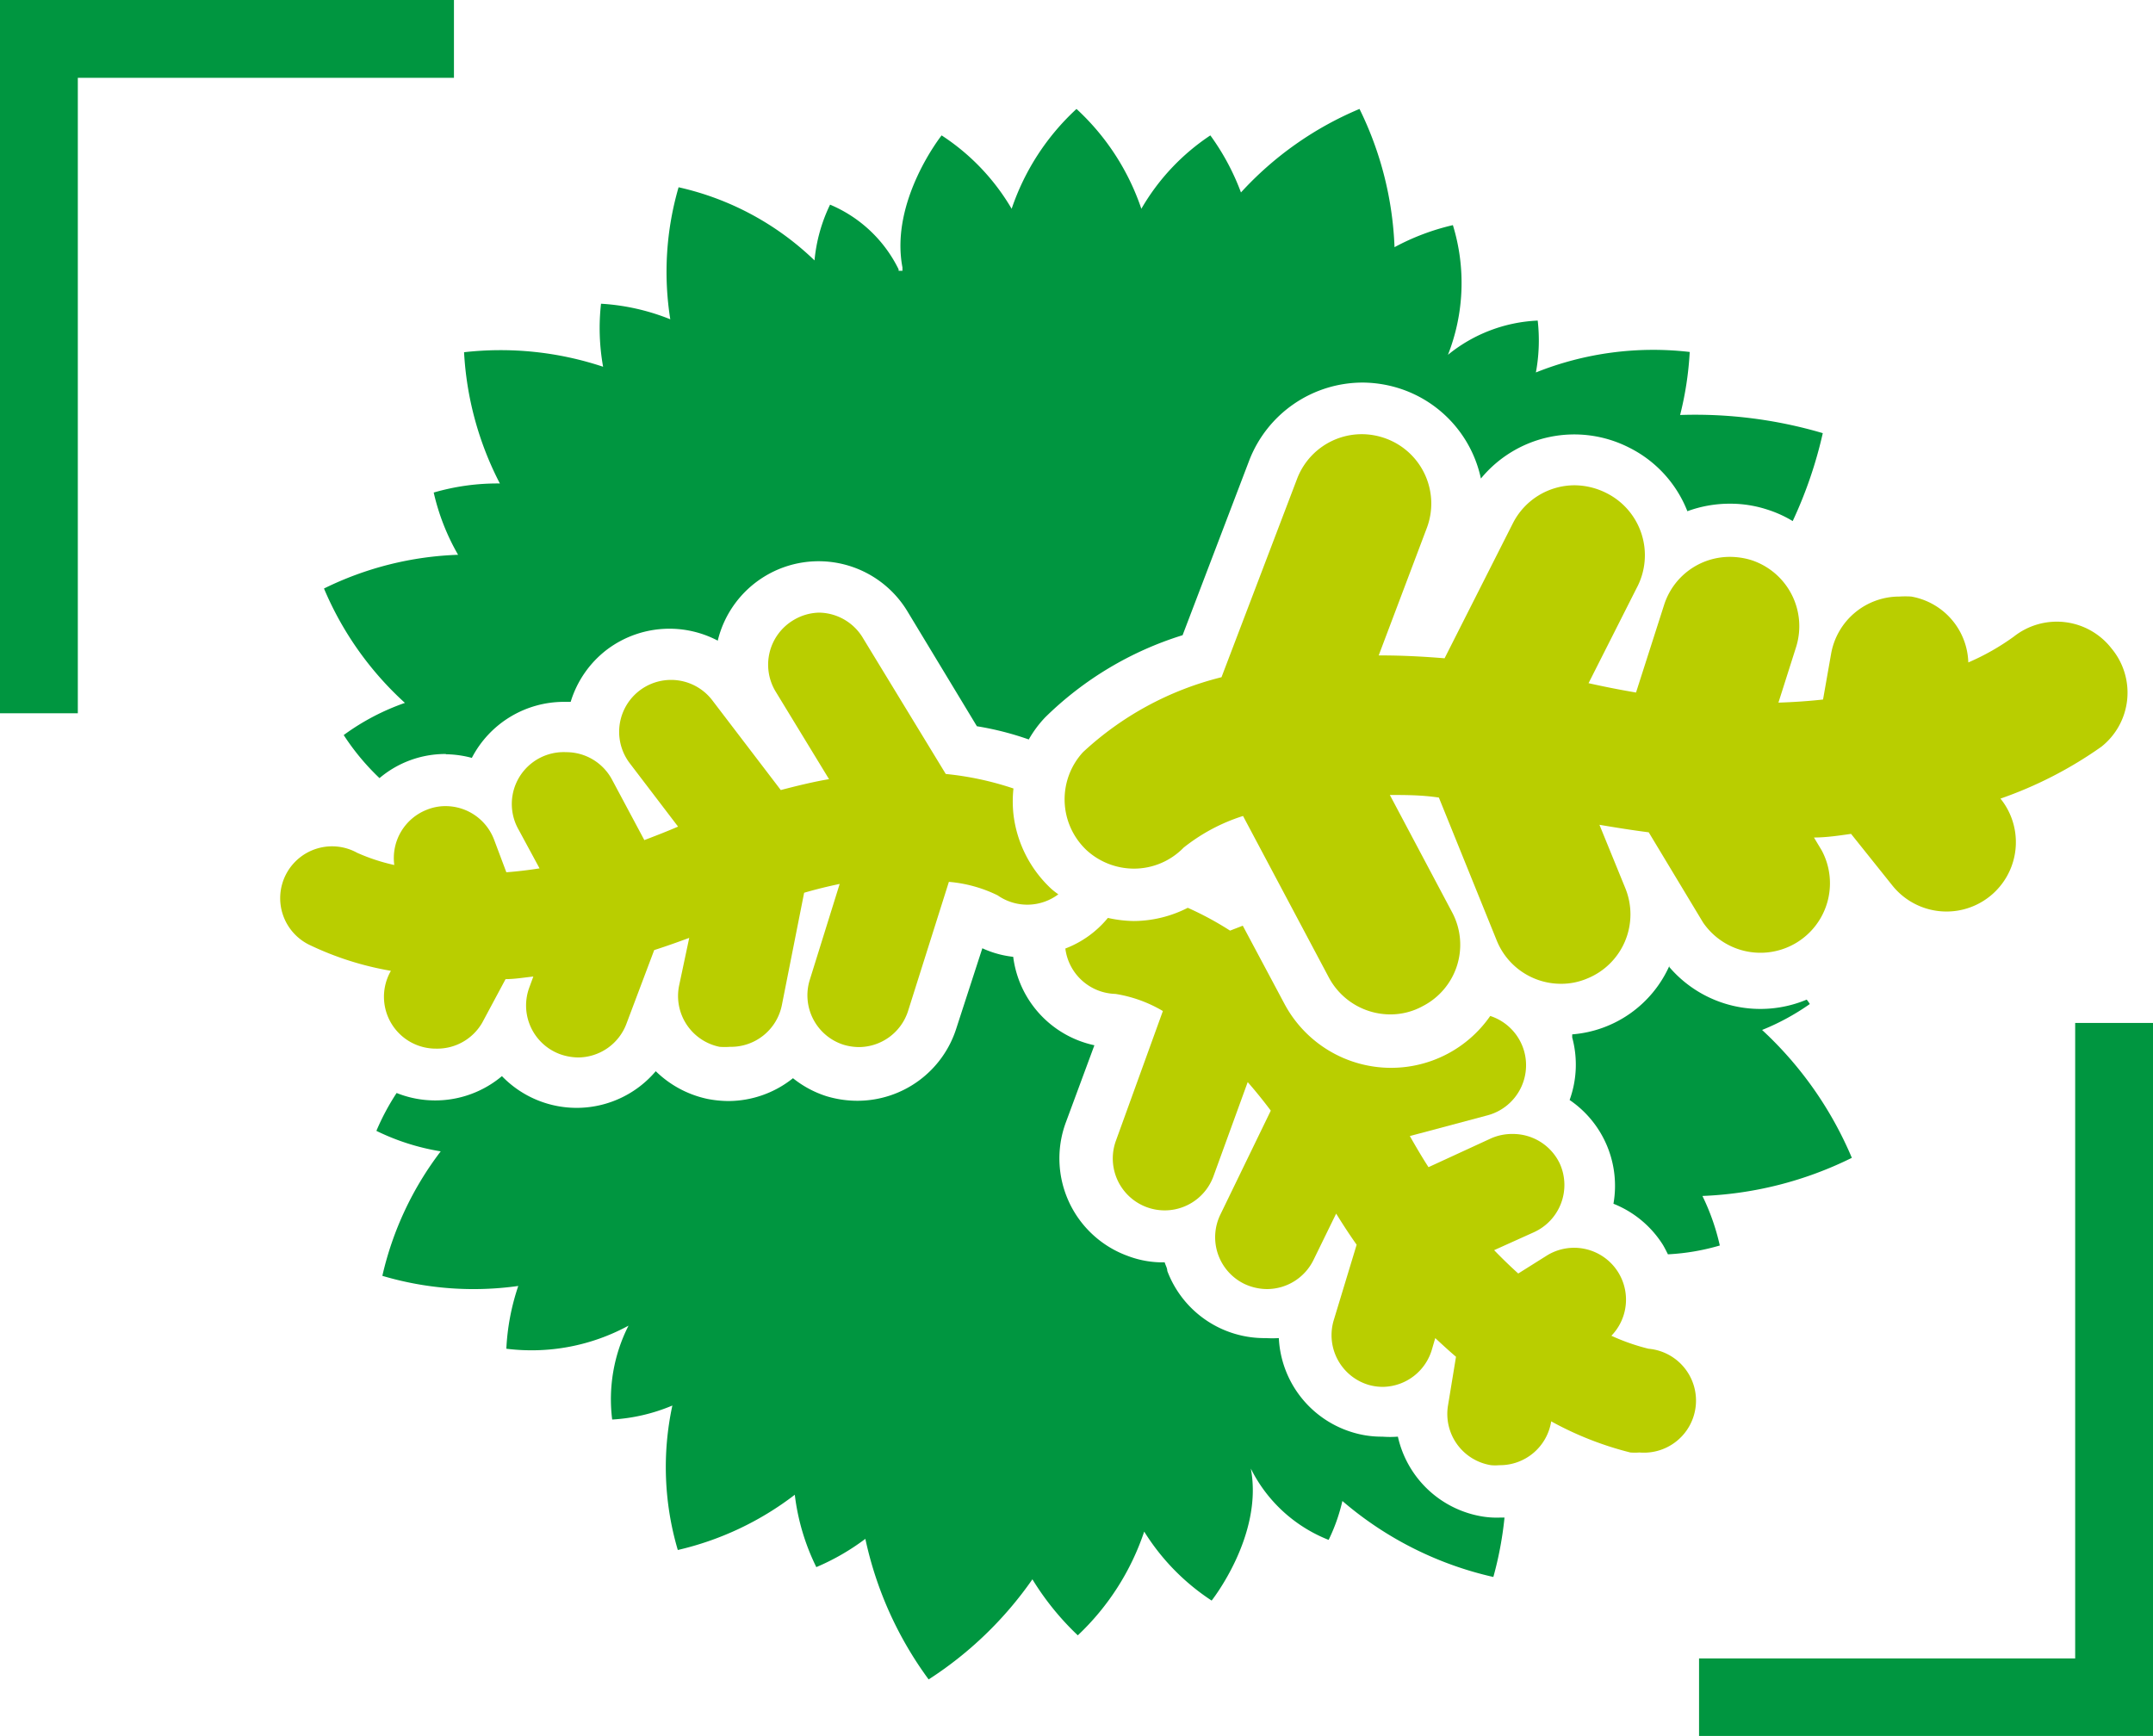
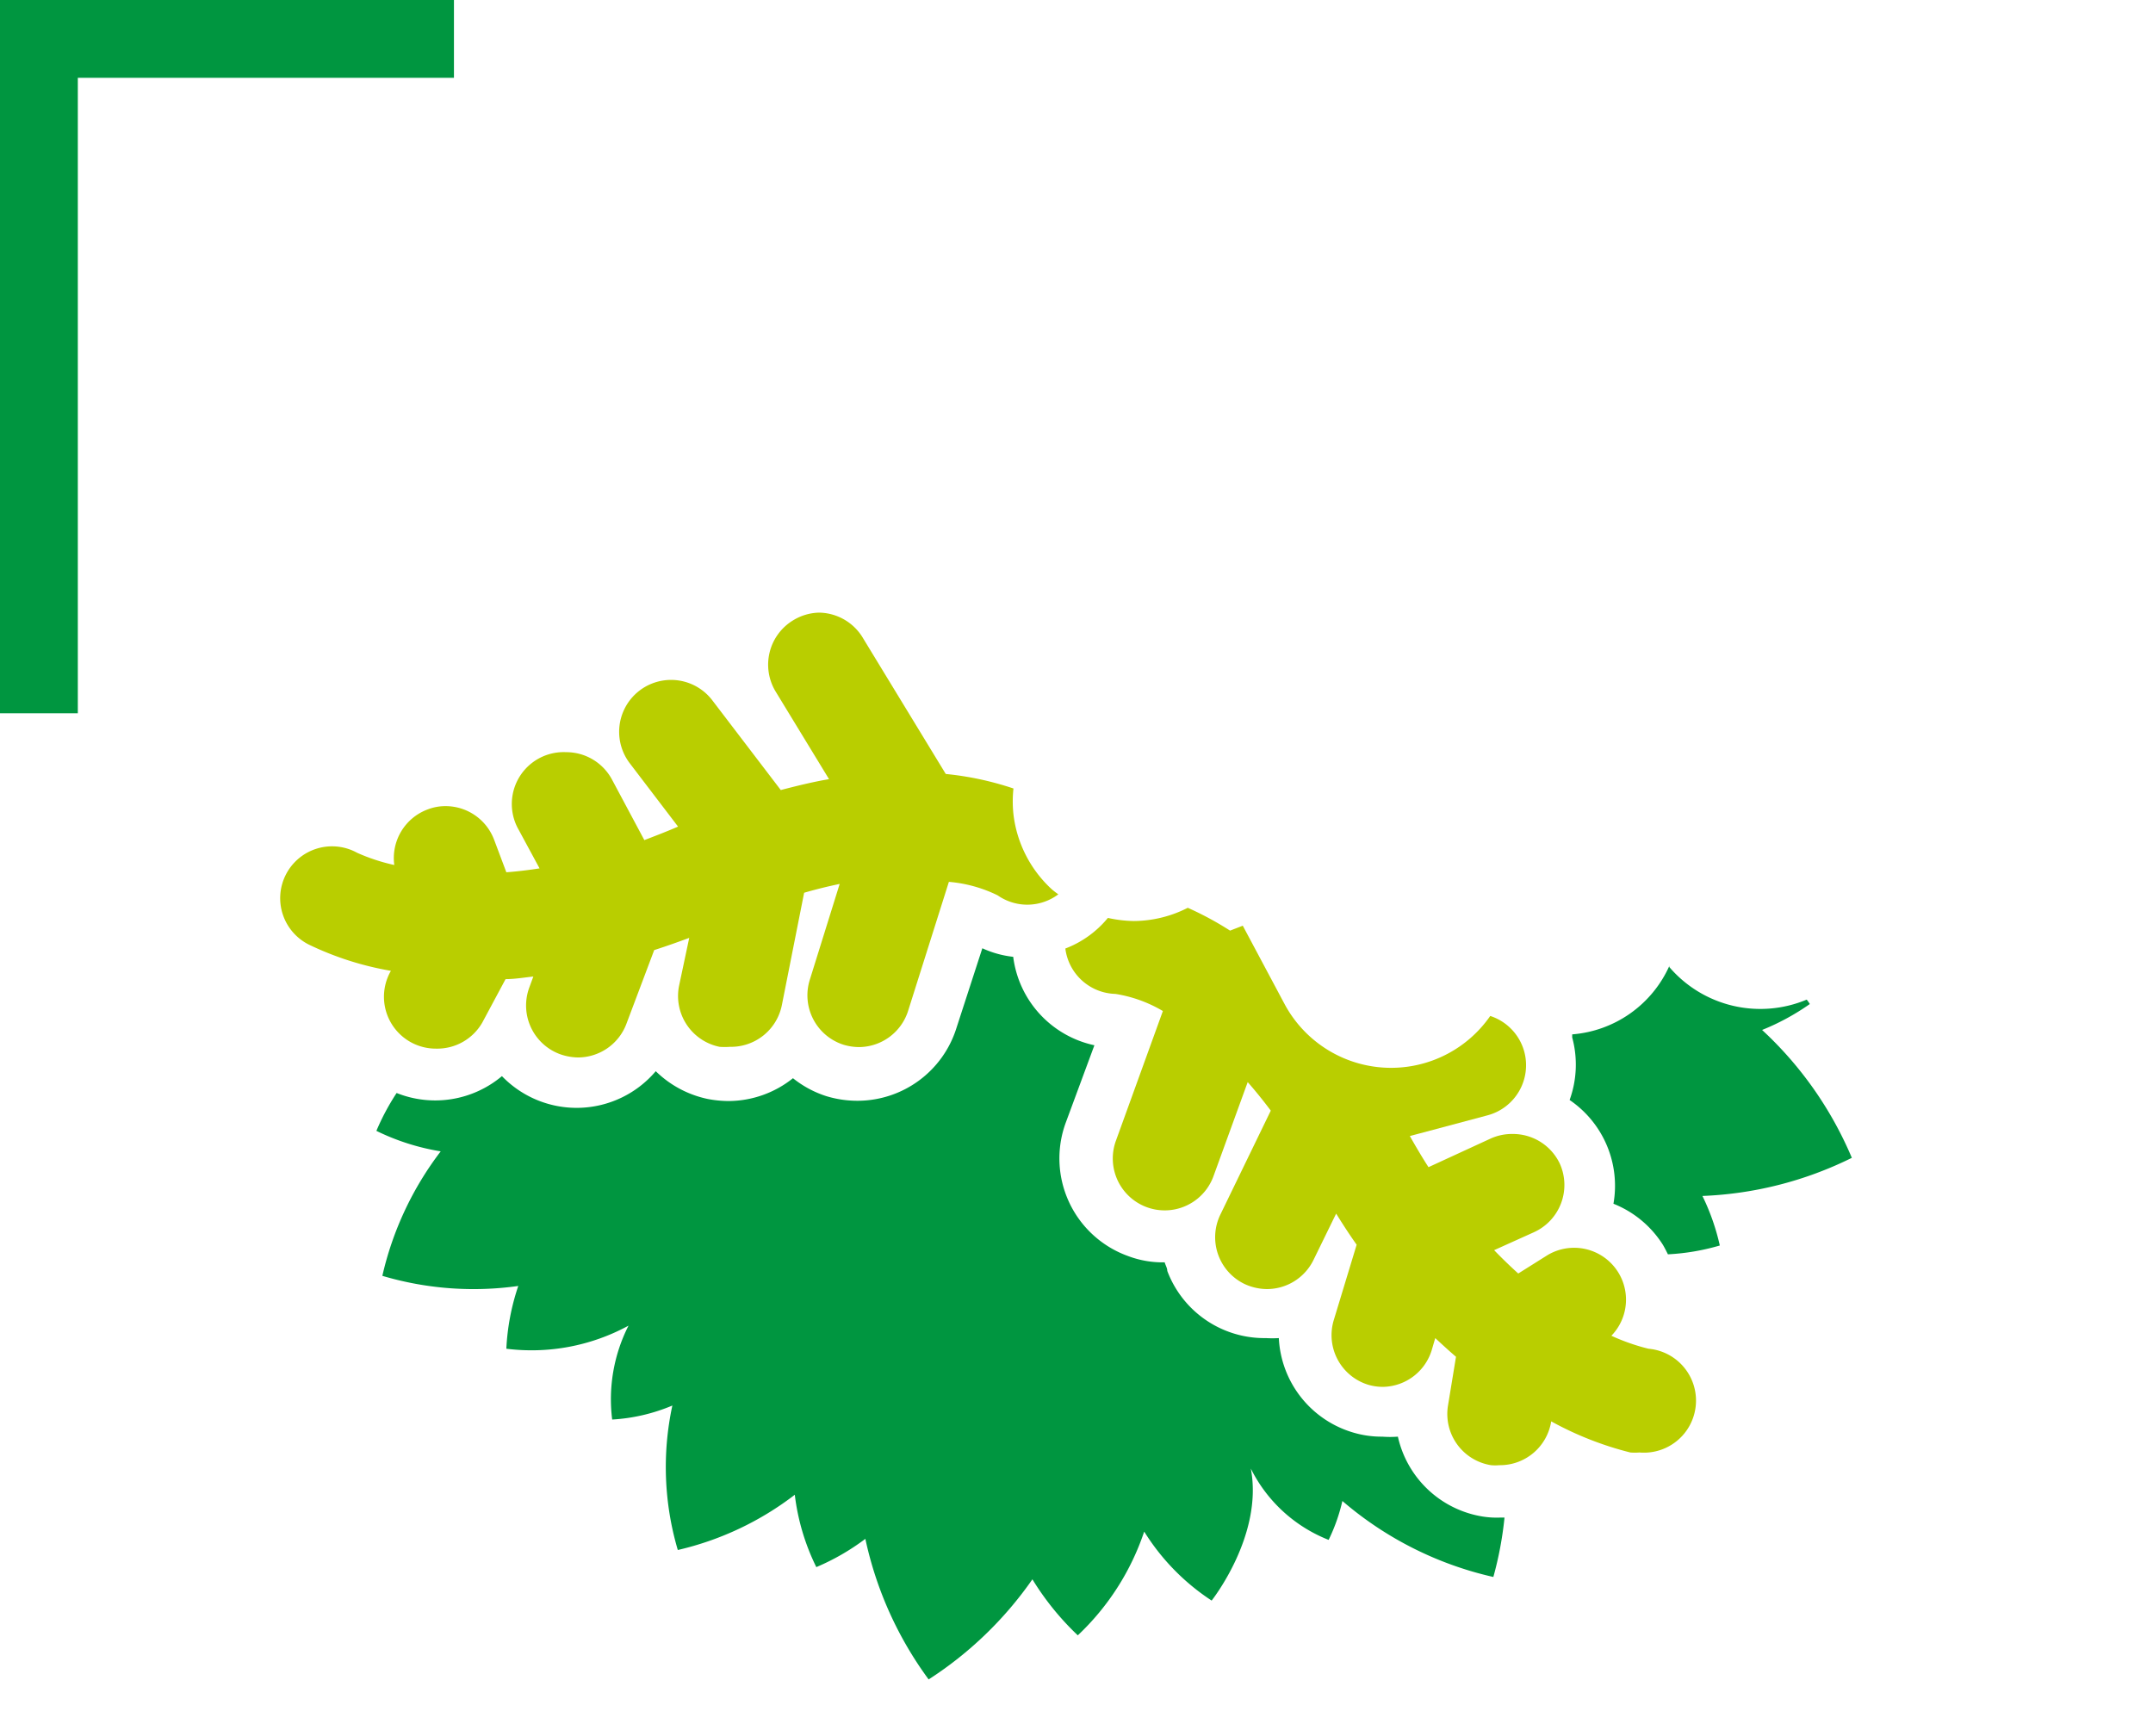
<svg xmlns="http://www.w3.org/2000/svg" viewBox="0 0 83 66.93">
  <defs>
    <style>.cls-1{fill:#009640;}.cls-2{fill:#b9ce00;}</style>
  </defs>
  <g id="Vrstva_2" data-name="Vrstva 2">
    <g id="IKONY">
      <polygon class="cls-1" points="17.5 0 0 0 0 27.5 3 27.5 3 3 17.5 3 17.5 0" />
-       <polygon class="cls-1" points="80 63.94 65.5 63.94 65.5 66.94 83 66.94 83 39.44 80 39.44 80 63.94" />
-       <path class="cls-1" d="M17.19,29.08a4.07,4.07,0,0,1,1,.14,4,4,0,0,1,3.55-2.16H22a4,4,0,0,1,1.38-2,4,4,0,0,1,2.43-.82,4,4,0,0,1,1.86.46A4,4,0,0,1,35,23.6L37.66,28a11.59,11.59,0,0,1,2,.51,4.35,4.35,0,0,1,.63-.85,13.08,13.08,0,0,1,5.3-3.17l2.57-6.74a4.69,4.69,0,0,1,4.37-3h0a4.74,4.74,0,0,1,1.66.31,4.67,4.67,0,0,1,2.9,3.39,4.66,4.66,0,0,1,5.72-1.19,4.63,4.63,0,0,1,2.24,2.45,4.72,4.72,0,0,1,1.64-.29,4.58,4.58,0,0,1,1.42.22,4.52,4.52,0,0,1,1,.45,16.61,16.61,0,0,0,1.16-3.39A17.38,17.38,0,0,0,64.77,16a12.69,12.69,0,0,0,.37-2.43,12.18,12.18,0,0,0-5.93.79,6.79,6.79,0,0,0,.07-2,5.88,5.88,0,0,0-3.46,1.32,7.58,7.58,0,0,0,.19-5,9,9,0,0,0-2.25.85A13.18,13.18,0,0,0,52.41,4.2a13,13,0,0,0-4.57,3.22,9.15,9.15,0,0,0-1.18-2.2A8.49,8.49,0,0,0,44,8.05,9.26,9.26,0,0,0,41.5,4.2,9.26,9.26,0,0,0,39,8.05a8.49,8.49,0,0,0-2.7-2.83s-2,2.52-1.51,5.09l0,.13-.15,0a.13.13,0,0,0,0-.06A5.17,5.17,0,0,0,32,7.89a6.26,6.26,0,0,0-.6,2.15,11,11,0,0,0-5.24-2.82,11.67,11.67,0,0,0-.32,5.09,8.48,8.48,0,0,0-2.67-.6,8.42,8.42,0,0,0,.08,2.43,12.51,12.51,0,0,0-5.36-.56,12.45,12.45,0,0,0,1.38,5.06,8.77,8.77,0,0,0-2.55.35,8.61,8.61,0,0,0,.94,2.4,12.65,12.65,0,0,0-5.17,1.3,12.52,12.52,0,0,0,3.12,4.41,9,9,0,0,0-2.36,1.24A9.16,9.16,0,0,0,14.63,30a3.93,3.93,0,0,1,2.56-.93Z" />
      <path class="cls-1" d="M57.16,58.47a4,4,0,0,1-3.27-3.08,4,4,0,0,1-.6,0,3.83,3.83,0,0,1-1.16-.17,4,4,0,0,1-2.83-3.63,4.19,4.19,0,0,1-.5,0A4,4,0,0,1,45,49c0-.11-.07-.22-.1-.33h-.06a3.78,3.78,0,0,1-1.37-.25,4,4,0,0,1-2.39-5.12l1.11-3a4,4,0,0,1-3.13-3.41,3.84,3.84,0,0,1-1.19-.33l-1,3.08a4,4,0,0,1-3.82,2.8,4.11,4.11,0,0,1-1.2-.18,4,4,0,0,1-1.28-.69,4,4,0,0,1-2.49.88,4.34,4.34,0,0,1-.8-.08,4.05,4.05,0,0,1-2-1.07,4,4,0,0,1-5.93.19,4,4,0,0,1-4.06.65,9.13,9.13,0,0,0-.78,1.46,8.84,8.84,0,0,0,2.48.79,12.47,12.47,0,0,0-2.25,4.8,12.35,12.35,0,0,0,5.24.39A8.85,8.85,0,0,0,19.52,52a7.82,7.82,0,0,0,4.71-.89,6.27,6.27,0,0,0-.63,3.62,7,7,0,0,0,2.32-.54,11.28,11.28,0,0,0,.21,5.57,11.74,11.74,0,0,0,4.51-2.13,8.61,8.61,0,0,0,.83,2.79,8.93,8.93,0,0,0,1.89-1.09,14.14,14.14,0,0,0,2.44,5.42,14.32,14.32,0,0,0,4-3.86,10.6,10.6,0,0,0,1.75,2.16,9.76,9.76,0,0,0,2.56-4,8.62,8.62,0,0,0,2.6,2.66s2-2.52,1.51-5.09v0a5.67,5.67,0,0,0,3,2.75,6.9,6.9,0,0,0,.53-1.5,13.48,13.48,0,0,0,5.82,2.93A13.67,13.67,0,0,0,58,58.51l-.17,0A3.47,3.47,0,0,1,57.16,58.47Z" />
      <path class="cls-1" d="M64.36,37.23a4.49,4.49,0,0,1-3.75,2.65s0,.08,0,.12a4,4,0,0,1-.1,2.41,4,4,0,0,1,1.69,4A4,4,0,0,1,64.11,48c.07.12.13.24.19.36a8.63,8.63,0,0,0,2-.34,8.62,8.62,0,0,0-.67-1.91,14.21,14.21,0,0,0,5.76-1.47,14.25,14.25,0,0,0-3.46-4.93,9.09,9.09,0,0,0,1.84-1,1.48,1.48,0,0,0-.12-.17,4.62,4.62,0,0,1-5.3-1.26Z" />
      <path class="cls-2" d="M58.31,43.72a2,2,0,0,0-.83.17L55.07,45c-.24-.37-.48-.78-.72-1.2l3-.8a2,2,0,0,0,1.41-2.46,2,2,0,0,0-1.31-1.37,4.65,4.65,0,0,1-3.81,2,4.66,4.66,0,0,1-4.13-2.48l-1.6-3-.49.19A12.29,12.29,0,0,0,45.79,35a4.63,4.63,0,0,1-2.08.51,4.89,4.89,0,0,1-1-.12,3.93,3.93,0,0,1-1.64,1.18A2,2,0,0,0,43,38.32a5.17,5.17,0,0,1,1.83.66l-1.81,5a2,2,0,1,0,3.76,1.37l1.32-3.63c.29.33.59.7.89,1.1l-1.94,4a2,2,0,0,0,.92,2.68,2.08,2.08,0,0,0,.87.2,2,2,0,0,0,1.8-1.13l.87-1.78c.26.42.52.82.79,1.2l-.88,2.9a2,2,0,0,0,1.33,2.5,2,2,0,0,0,.58.08A2,2,0,0,0,55.21,52l.12-.41c.27.25.53.49.8.72l-.31,1.89a2,2,0,0,0,1.66,2.29,1.73,1.73,0,0,0,.32,0,2,2,0,0,0,2-1.69v0A12.7,12.7,0,0,0,62.85,56a2.07,2.07,0,0,0,.35,0,2,2,0,0,0,.35-4,8,8,0,0,1-1.43-.5,2,2,0,0,0-2.46-3.11l-1.13.71c-.31-.28-.61-.57-.93-.9l1.53-.69a2,2,0,0,0,1-2.65A2,2,0,0,0,58.31,43.72Z" />
      <path class="cls-2" d="M38.46,34.52a2,2,0,0,0,1.15.36,2,2,0,0,0,1.19-.4,2.78,2.78,0,0,1-.27-.21,4.66,4.66,0,0,1-1.46-2.87,4.59,4.59,0,0,1,0-1,11.85,11.85,0,0,0-2.61-.56l-3.18-5.22a2,2,0,0,0-1.71-1,2,2,0,0,0-1,.3,2,2,0,0,0-.67,2.74l2.06,3.38c-.59.1-1.21.25-1.86.42l-2.64-3.46a2,2,0,1,0-3.18,2.43l1.86,2.44c-.44.19-.88.36-1.3.52l-1.25-2.34a2,2,0,0,0-1.76-1.05A2,2,0,0,0,20,32l.8,1.48c-.45.07-.87.12-1.28.15l-.47-1.25a2,2,0,0,0-1.87-1.3,1.89,1.89,0,0,0-.7.13,2,2,0,0,0-1.28,2.14,7.37,7.37,0,0,1-1.43-.47,2,2,0,1,0-1.84,3.55,11.88,11.88,0,0,0,3.14,1v0a2,2,0,0,0,1.75,3,2,2,0,0,0,1.77-1l.9-1.68c.35,0,.7-.06,1.07-.1l-.15.41a2,2,0,0,0,1.17,2.58,2.16,2.16,0,0,0,.7.13,2,2,0,0,0,1.87-1.3l1.07-2.84c.44-.14.89-.3,1.35-.47L26.18,38a2,2,0,0,0,1.56,2.36,2.71,2.71,0,0,0,.4,0,2,2,0,0,0,2-1.6L31,34.42c.48-.14.94-.25,1.37-.34l-1.15,3.69a2,2,0,0,0,1.3,2.51,2.13,2.13,0,0,0,.6.09A2,2,0,0,0,35,39l1.58-5A5.25,5.25,0,0,1,38.46,34.52Z" />
-       <path class="cls-2" d="M81.4,25a2.67,2.67,0,0,0-3.76-.46,9.14,9.14,0,0,1-1.76,1A2.66,2.66,0,0,0,73.68,23a3.73,3.73,0,0,0-.46,0,2.67,2.67,0,0,0-2.63,2.21l-.31,1.76c-.54.06-1.12.1-1.72.12l.68-2.14a2.68,2.68,0,0,0-1.74-3.36,2.84,2.84,0,0,0-.81-.12,2.66,2.66,0,0,0-2.54,1.86l-1.08,3.37q-.89-.15-1.83-.36l1.85-3.66A2.68,2.68,0,0,0,61.91,19a2.76,2.76,0,0,0-1.21-.29,2.67,2.67,0,0,0-2.38,1.47l-2.63,5.2c-.85-.07-1.66-.11-2.43-.11h-.11L55,20.37a2.67,2.67,0,0,0-1.54-3.45,2.71,2.71,0,0,0-.95-.18A2.67,2.67,0,0,0,50,18.47l-2.91,7.64A12.12,12.12,0,0,0,41.75,29a2.69,2.69,0,0,0,.14,3.78,2.71,2.71,0,0,0,1.82.71,2.67,2.67,0,0,0,1.92-.81,7.12,7.12,0,0,1,2.29-1.22l3.31,6.23a2.69,2.69,0,0,0,2.37,1.42,2.58,2.58,0,0,0,1.25-.32A2.66,2.66,0,0,0,56,35.21l-2.42-4.56c.59,0,1.23,0,1.89.1l2.23,5.51a2.67,2.67,0,0,0,2.48,1.67,2.55,2.55,0,0,0,1-.2,2.67,2.67,0,0,0,1.48-3.48l-1-2.45c.65.11,1.28.21,1.9.29l2.09,3.47a2.68,2.68,0,0,0,4.58-2.77l-.3-.5c.49,0,1-.08,1.43-.14l1.6,2a2.67,2.67,0,0,0,4.16-3.36l0,0a15.59,15.59,0,0,0,3.89-2A2.66,2.66,0,0,0,81.4,25Z" />
    </g>
  </g>
</svg>